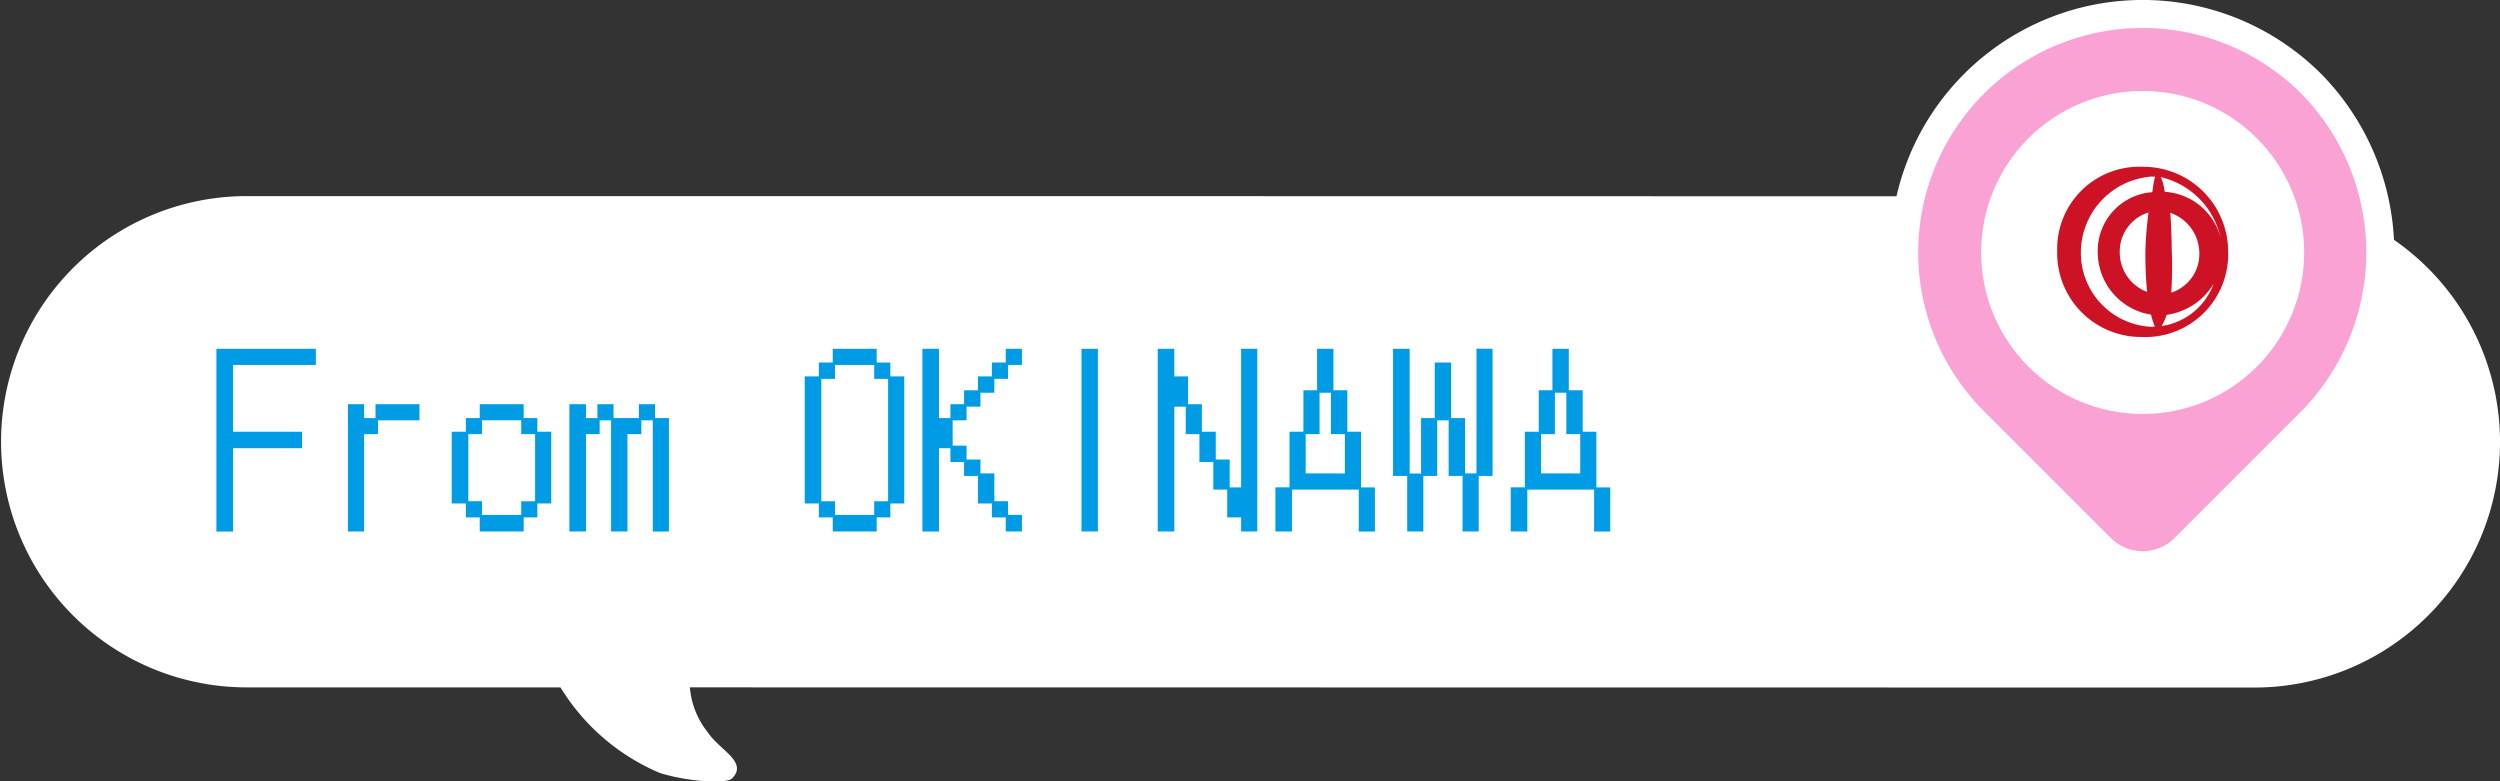
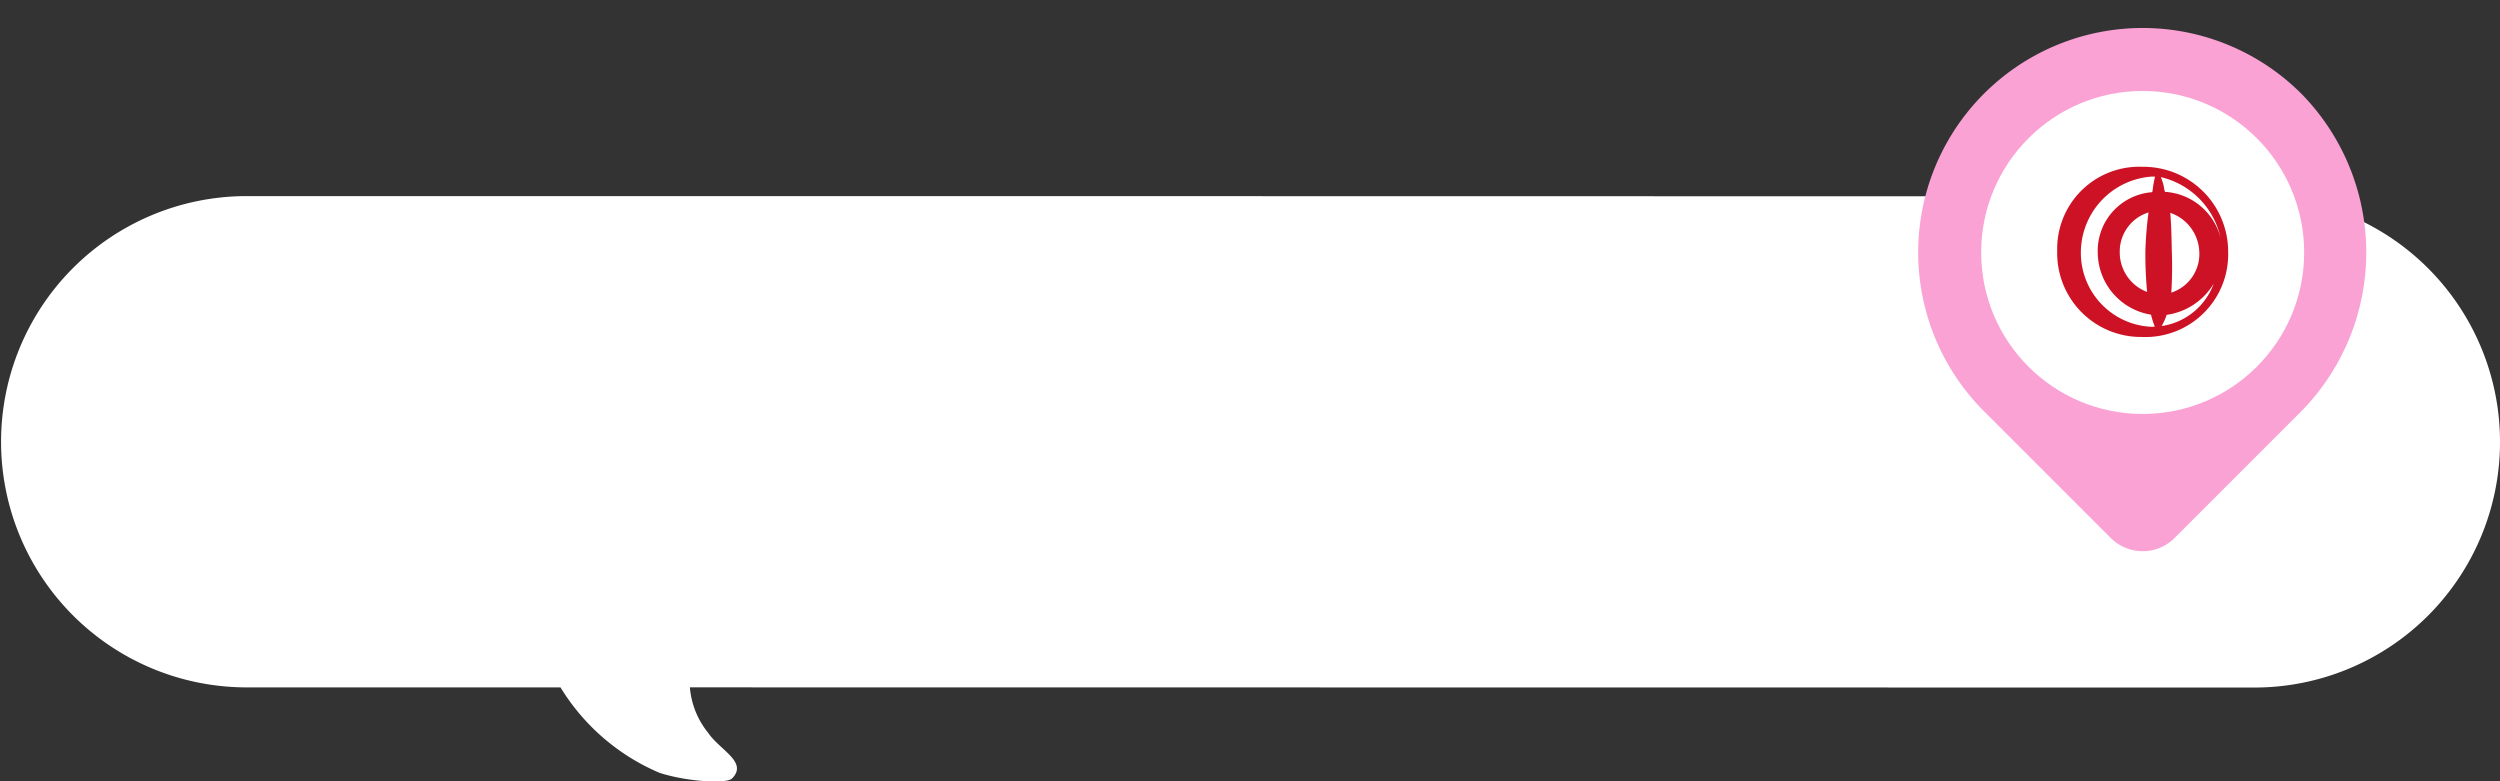
<svg xmlns="http://www.w3.org/2000/svg" width="178.469" height="55.789" viewBox="0 0 178.469 55.789">
  <rect x="0" y="0" width="178.469" height="55.789" fill="#333333" stroke="none" />
  <g id="グループ_1939" data-name="グループ 1939" transform="translate(-16 -6586)">
    <g id="グループ_1533" data-name="グループ 1533" transform="translate(-10212.975 -6790.945)">
      <path id="パス_2323" data-name="パス 2323" d="M10296.782,13390.945H10246.4a17.536,17.536,0,0,0,0,35.07h22.587a15.279,15.279,0,0,0,7.068,6.1c1.951.631,4.722.795,5.164.416,1.2-1.175-.862-2.03-1.7-3.284a5.907,5.907,0,0,1-1.295-3.233l111.688.013a17.533,17.533,0,0,0,0-35.066Z" fill="#fff" />
    </g>
-     <path id="パス_3763" data-name="パス 3763" d="M.448,6.408h7.1V7.56H1.632v4.768H6.56V13.5H1.632v5.952H.448ZM9.84,10.36h1.152v.992h.816V10.36h3.136v1.152h-2.96V12.5h-.992v6.944H9.84Zm8.416,7.088H17.248v-5.12h1.008v-.976h.992V10.36h3.136v.992h.976v.976h.992v5.12H23.36v.992h-.976v1.008H19.248V18.44h-.992Zm1.152-.16v.976h2.8v-.976H23.2V12.5h-.992v-.992h-2.8V12.5h-.976v4.784Zm6.24-6.928h1.184v.992h.816V10.36H28.8v.992h1.808V10.36H31.76v.992h.992v8.1H31.6V11.512h-.816V12.5h-.992v6.944H28.624V11.512h-.816V12.5h-.976v6.944H25.648Zm17.808,7.088H42.448V8.376h1.008V7.384h.992V6.408h3.136v.976h.976v.992h.992v9.072H48.56v.992h-.976v1.008H44.448V18.44h-.992Zm1.152-.16v.976h2.8v-.976H48.4V8.552h-.992V7.56h-2.8v.992h-.976v8.736Zm6.24-10.88h1.184v4.944h.816V10.36h.976V9.368h.992V8.376h.992V7.384H56.8V6.408h1.152V7.56H56.96v.992h-.976v.992h-.992v.992H54v.976h-.992V13.32H54v.992h.992V15.3h.992v1.984h.976v.976h.992v1.184H56.8V18.44h-.992v-.992h-.992V15.48h-.992v-.992h-.976V13.5h-.816v5.952H50.848Zm11.36,0h1.168v13.04H62.208Zm5.44,0h1.184V8.376h.976V10.36H70.8v1.968h.992v1.984h.992V16.3H73.6V6.408h1.152v13.04H73.6V18.44h-.992V16.456h-.992V14.488h-.992V12.5h-.976V10.536h-.816v8.912H67.648Zm8.4,9.888h1.008V12.328h.992V9.368h.976V6.408h1.168v2.96h.992v2.96h.976V16.3h.992v3.152H82V16.456H77.232v2.992H76.048Zm4.96-.992V12.5h-.992V9.544H79.2V12.5h-.992v2.8Zm4.448.176H84.448V6.408h1.184v8.9h.816V11.352h.976V7.384h1.168v3.968h.992V15.3H90.4v-8.9h1.152V15.48H90.56v3.968H89.408V15.48h-.992V11.512H87.6V15.48h-.992v3.968H85.456Zm7.392.816h1.008V12.328h.992V9.368h.976V6.408h1.168v2.96h.992v2.96h.976V16.3h.992v3.152H98.8V16.456H94.032v2.992H92.848Zm4.96-.992V12.5h-.992V9.544H96V12.5h-.992v2.8Z" transform="translate(31 6604.494)" fill="#009be5" />
    <g id="グループ_1931" data-name="グループ 1931" transform="translate(-9402.34 -6816.261)">
      <g id="グループ_1929" data-name="グループ 1929">
-         <path id="パス_3707" data-name="パス 3707" d="M9582.67,13408.993a16.024,16.024,0,1,0-22.53,22.79l8.884,8.884a3.222,3.222,0,0,0,4.556,0l8.884-8.884A16.177,16.177,0,0,0,9582.67,13408.993Z" fill="none" stroke="#fff" stroke-miterlimit="10" stroke-width="4" />
        <path id="パス_3708" data-name="パス 3708" d="M9582.67,13408.993a16.024,16.024,0,1,0-22.53,22.79l8.884,8.884a3.222,3.222,0,0,0,4.556,0l8.884-8.884A16.177,16.177,0,0,0,9582.67,13408.993Z" fill="#fba2d5" />
      </g>
      <g id="グループ_1930" data-name="グループ 1930">
        <circle id="楕円形_197" data-name="楕円形 197" cx="11.529" cy="11.529" r="11.529" transform="translate(9559.771 13408.755)" fill="#fff" />
        <path id="パス_3709" data-name="パス 3709" d="M9571.291,13414.168a5.861,5.861,0,0,0-6.092,6.025,5.984,5.984,0,0,0,6.036,6.123,5.907,5.907,0,0,0,6.166-6.121A6.052,6.052,0,0,0,9571.291,13414.168Zm5.578,5.109a4.382,4.382,0,0,0-3.976-3.321.746.746,0,0,1-.046-.151,3.393,3.393,0,0,0-.25-.9A5.7,5.7,0,0,1,9576.869,13419.277Zm-5.252,3.825a3.012,3.012,0,0,1-1.953-2.853,2.916,2.916,0,0,1,2.054-2.822,26.645,26.645,0,0,0-.224,2.766A28.592,28.592,0,0,0,9571.617,13423.1Zm1.763-2.924c-.021-1.111-.046-2-.111-2.723a3.059,3.059,0,0,1,2.074,2.785,2.9,2.9,0,0,1-2,2.911A29.7,29.7,0,0,0,9573.38,13420.179Zm-6.491.017a5.445,5.445,0,0,1,5.047-5.328c.083,0,.165,0,.248.007a7.4,7.4,0,0,0-.172.959c0,.045-.023.1-.033.148a4.2,4.2,0,0,0-3.883,4.422,4.517,4.517,0,0,0,3.8,4.321,5.952,5.952,0,0,0,.27.852c-.072,0-.137.018-.21.016A5.281,5.281,0,0,1,9566.889,13420.2Zm5.767,5.342a4.577,4.577,0,0,0,.358-.8,4.669,4.669,0,0,0,3.358-2.229A4.681,4.681,0,0,1,9572.655,13425.537Z" fill="#ce1225" />
      </g>
    </g>
  </g>
</svg>